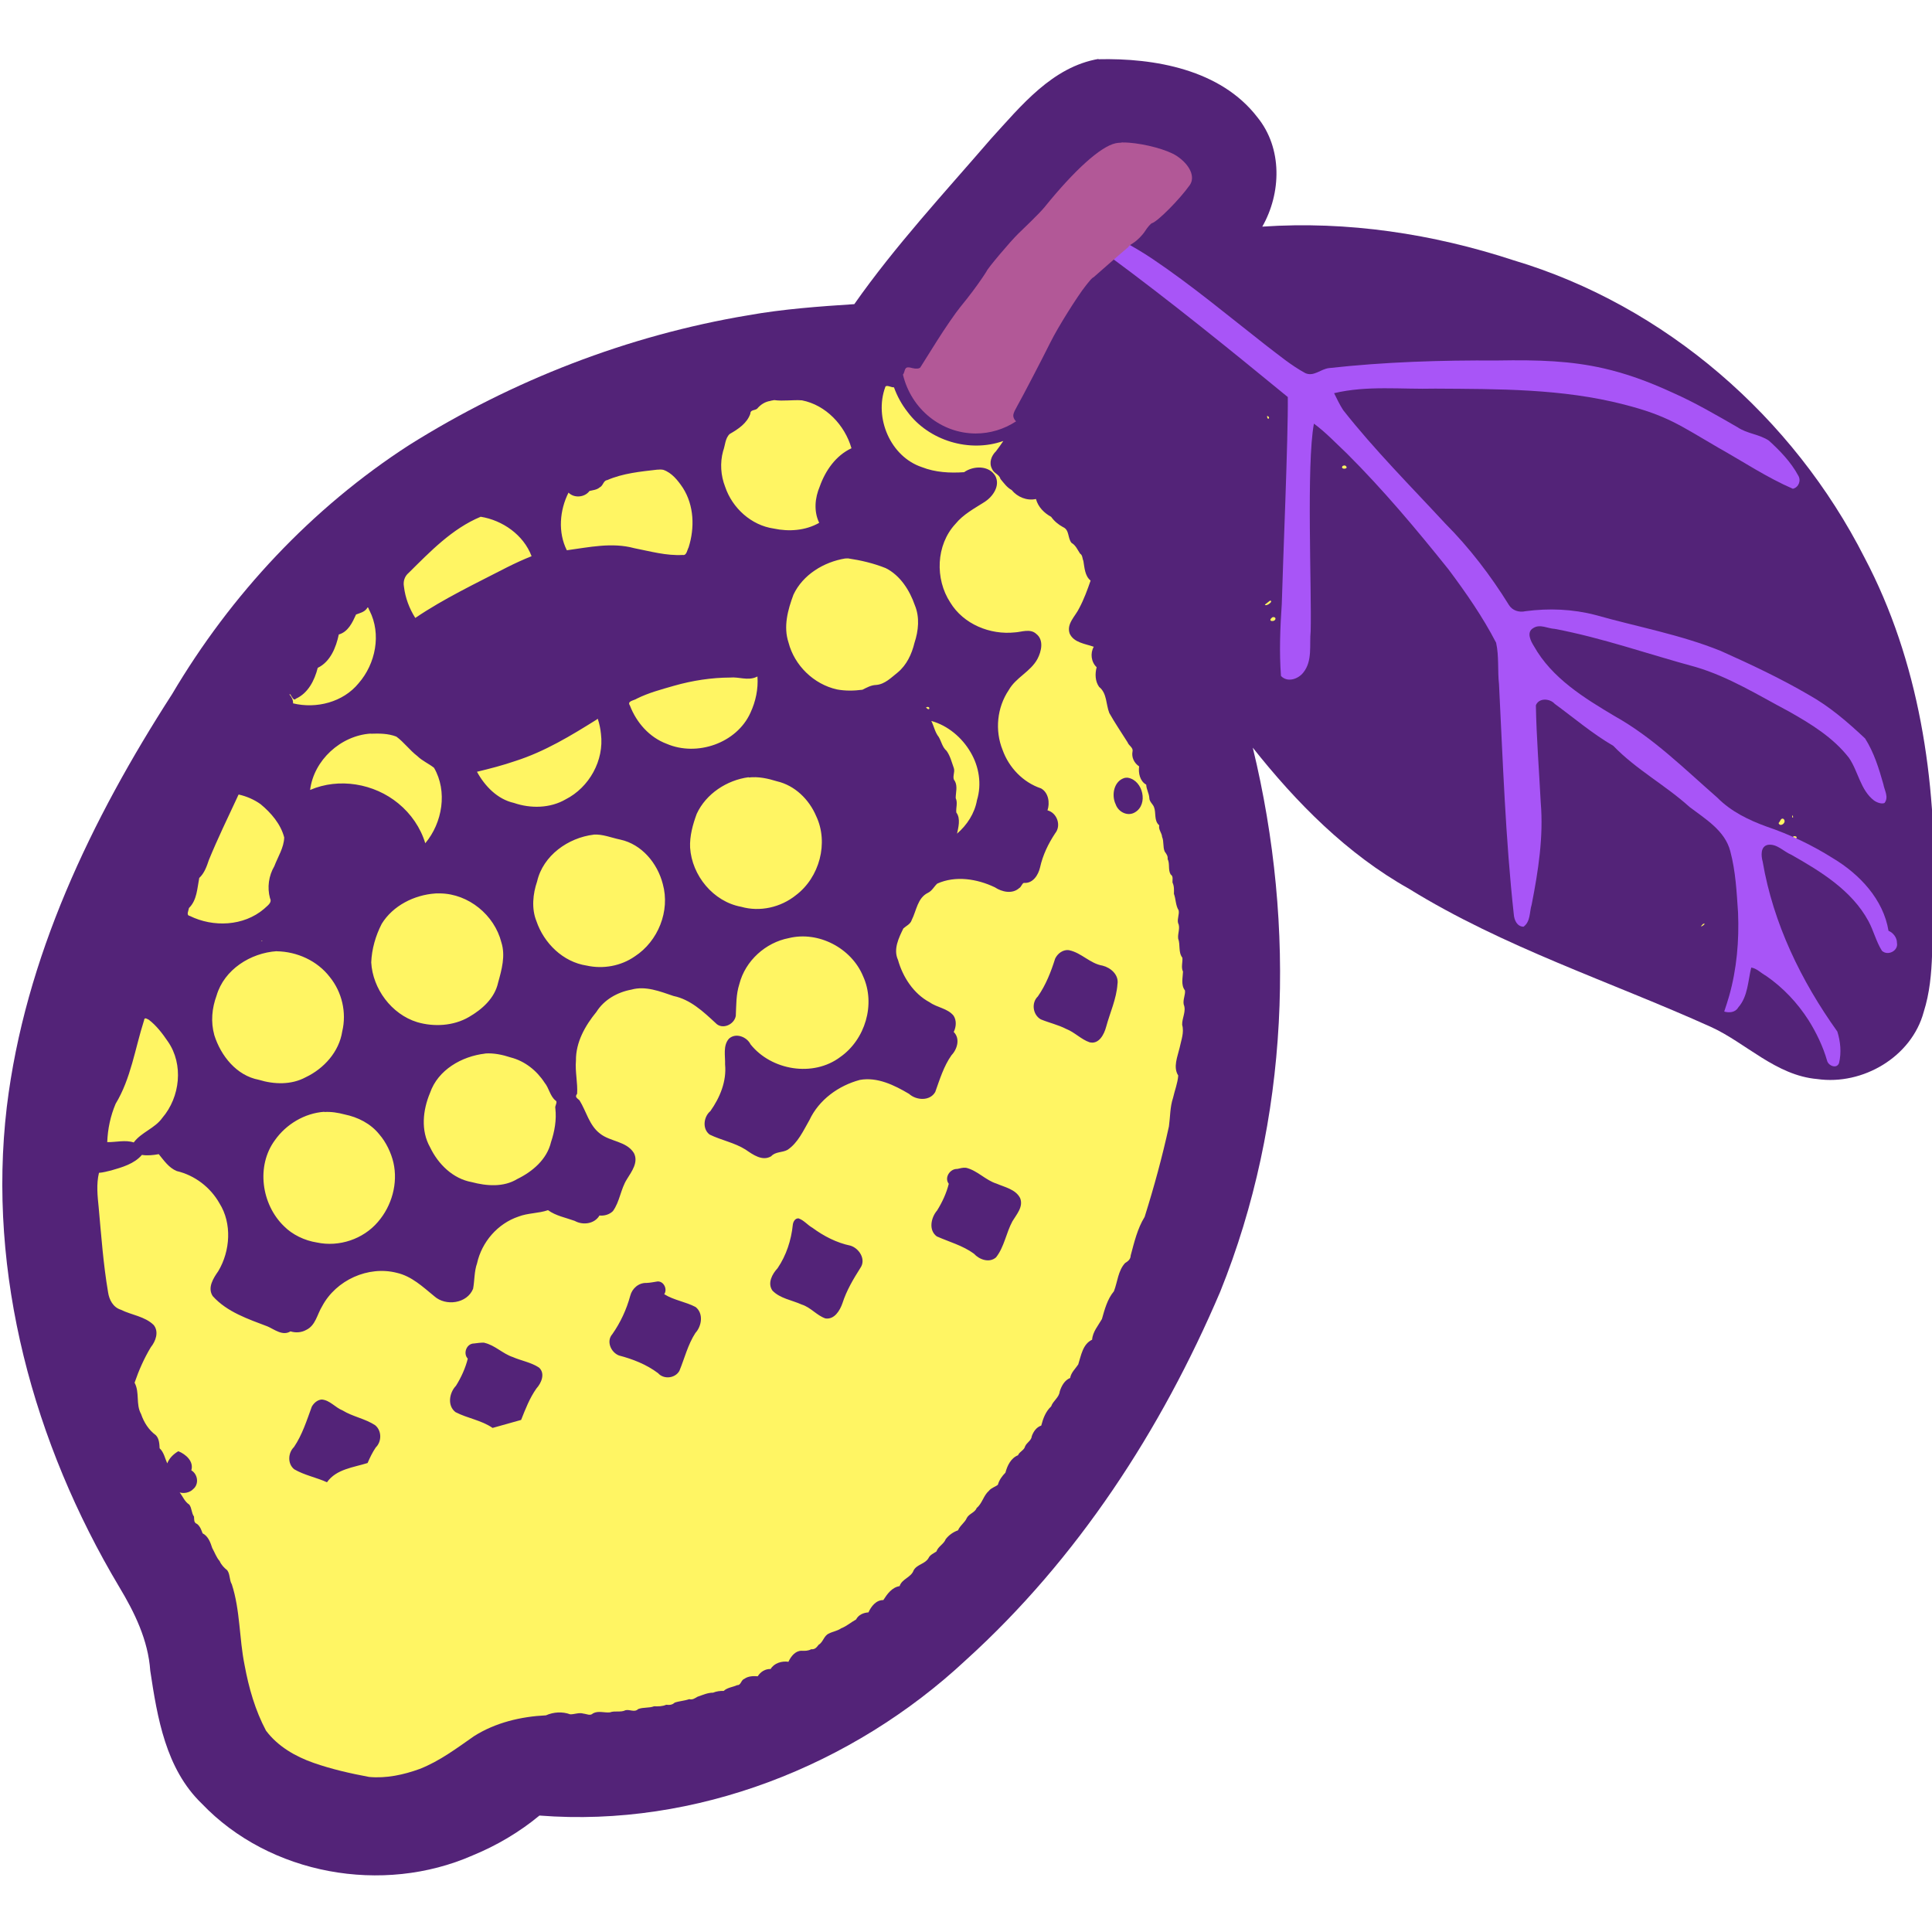
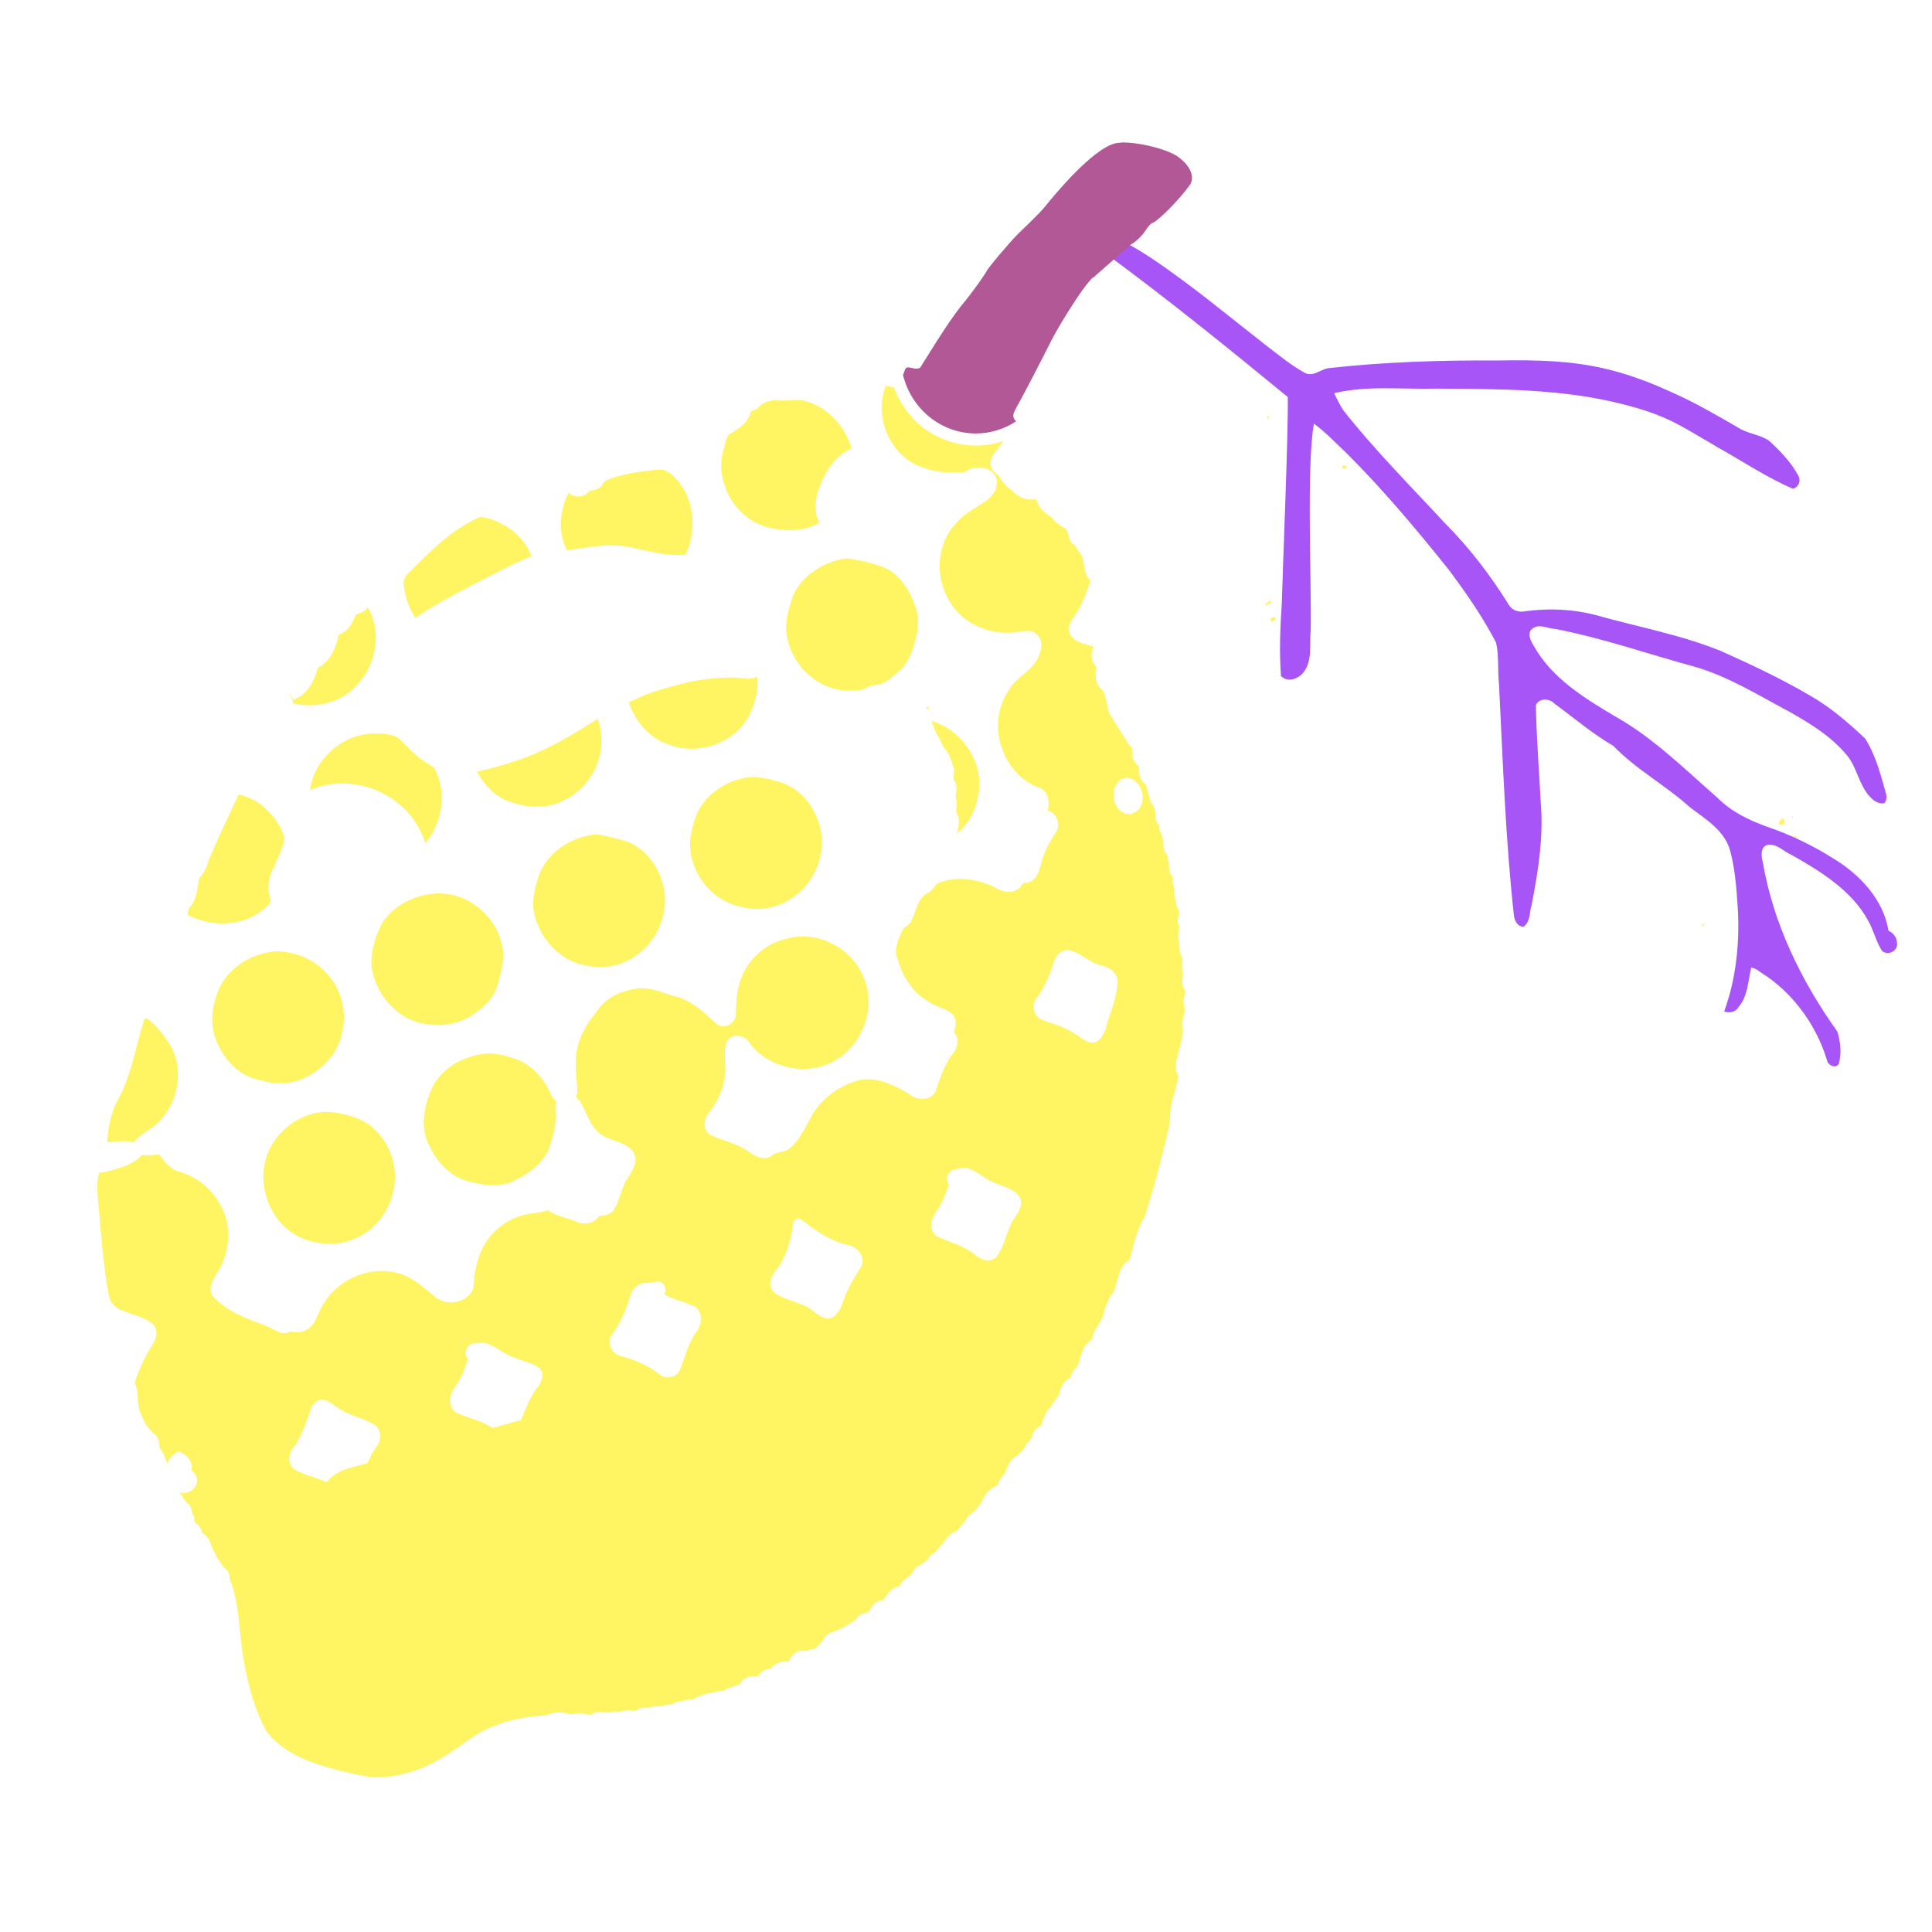
<svg xmlns="http://www.w3.org/2000/svg" width="256mm" height="256mm" version="1.1" viewBox="0 0 256 256" xml:space="preserve">
  <g transform="translate(25.2 -95.9)">
    <g transform="translate(-6.6 15.2)">
-       <path d="m127 88.5c-6.17 1.05-10.3 6.22-14.3 10.6-6.19 7.18-12.7 14.2-18.1 21.9-4.65 0.303-9.42 0.646-14.1 1.48-15.9 2.67-31.2 8.6-44.9 17.2-12.9 8.34-23.6 19.8-31.4 33-10.7 16.6-19.5 34.9-21.9 54.7-2.61 22.1 3.56 44.6 14.9 63.6 2.04 3.39 3.83 7.05 4.11 11.1 0.936 6.21 2.05 13 6.82 17.6 9.02 9.46 24 12.1 35.9 6.87 3.19-1.31 6.19-3.08 8.85-5.28 20.7 1.62 41.5-6.6 56.5-20.6 14.8-13.4 25.9-30.5 33.7-48.8 9.16-22.7 10.1-48.3 4.32-72.1 5.79 7.31 12.5 14.1 20.7 18.7 12.5 7.73 26.7 12.3 40 18.3 4.61 2.09 8.61 6.44 14.1 6.91 6.02 0.861 12.5-2.94 14.1-8.89 1.59-4.99 0.931-10.3 1.34-15.4 0.399-15.3-1.95-31.1-9.18-44.8-9.44-18.6-26.4-33.4-46.5-39.4-10.7-3.51-22-5.23-33.3-4.46 2.53-4.44 2.69-10.4-0.654-14.5-4.85-6.31-13.6-7.86-21.1-7.68z" fill="#532378" />
      <path d="m98.7 132c-1.49 4.06 0.683 9.21 4.86 10.6 1.77 0.697 3.71 0.799 5.59 0.667 1.23-0.869 3.3-0.928 4.14 0.506 0.671 1.29-0.325 2.72-1.4 3.42-1.37 0.876-2.85 1.65-3.89 2.93-2.59 2.79-2.72 7.3-0.69 10.4 1.75 2.89 5.29 4.33 8.59 3.97 0.807-0.037 2.01-0.54 2.8 0.193 1.05 0.807 0.696 2.33 0.166 3.33-0.911 1.69-2.86 2.45-3.8 4.12-1.56 2.31-1.86 5.36-0.816 7.94 0.84 2.34 2.72 4.3 5.09 5.09 1.01 0.562 1.19 1.94 0.856 2.91 1.27 0.324 1.86 2.01 1.02 3.04-0.913 1.38-1.64 2.88-2 4.51-0.232 1.01-0.946 2.16-2.13 2.06-0.25 0.023-0.354 0.55-0.637 0.691-0.92 0.831-2.3 0.507-3.23-0.106-2.34-1.12-5.2-1.58-7.63-0.488-0.414 0.372-0.682 0.96-1.23 1.22-1.39 0.673-1.52 2.36-2.15 3.6-0.169 0.554-0.724 0.771-1.11 1.12-0.618 1.27-1.36 2.77-0.707 4.18 0.623 2.23 2.05 4.47 4.2 5.61 0.987 0.705 2.37 0.793 3.16 1.77 0.421 0.642 0.348 1.49 0.021 2.16 0.876 0.863 0.481 2.27-0.288 3.07-1.04 1.47-1.56 3.21-2.16 4.88-0.707 1.24-2.51 1.12-3.47 0.251-1.94-1.15-4.21-2.27-6.52-1.85-2.83 0.757-5.42 2.63-6.68 5.32-0.814 1.41-1.52 3.02-2.91 3.95-0.692 0.376-1.61 0.221-2.16 0.848-1.18 0.697-2.43-0.226-3.39-0.883-1.47-0.926-3.22-1.24-4.76-1.99-1.01-0.751-0.807-2.36 0.091-3.11 1.27-1.79 2.17-3.96 1.95-6.19 0.041-1.13-0.303-2.49 0.515-3.41 0.9-0.82 2.36-0.254 2.86 0.752 2.75 3.45 8.3 4.39 11.9 1.67 3.28-2.3 4.71-6.98 3.01-10.7-1.54-3.72-5.9-6.01-9.83-5.05-3.1 0.592-5.77 3.01-6.56 6.08-0.453 1.41-0.402 2.78-0.475 4.23-0.204 1.17-1.82 1.89-2.69 0.933-1.62-1.5-3.33-3.11-5.56-3.57-1.79-0.6-3.69-1.38-5.6-0.84-1.85 0.344-3.6 1.33-4.62 2.95-1.49 1.82-2.74 4.02-2.71 6.45-0.129 1.47 0.248 2.94 0.155 4.4-0.349 0.436-0.005 0.561 0.316 0.867 0.905 1.45 1.28 3.31 2.71 4.4 1.36 1.09 3.5 0.998 4.49 2.57 0.649 1.22-0.282 2.45-0.905 3.46-0.848 1.32-0.95 2.99-1.87 4.25-0.463 0.461-1.16 0.649-1.78 0.58-0.651 1.12-2.2 1.32-3.28 0.713-1.19-0.432-2.49-0.662-3.54-1.42-1.26 0.437-2.66 0.362-3.92 0.853-2.75 0.927-4.86 3.37-5.48 6.19-0.384 1.08-0.32 2.26-0.524 3.37-0.79 1.97-3.63 2.35-5.14 0.992-1.52-1.24-2.99-2.65-4.96-3.1-3.8-0.977-8.06 0.964-9.9 4.42-0.665 1.07-0.865 2.55-2.11 3.14-0.632 0.359-1.41 0.409-2.09 0.193-1.03 0.648-2.11-0.244-3.03-0.65-2.58-0.984-5.38-1.91-7.27-4.02-0.733-1.12 0.086-2.38 0.736-3.31 1.6-2.68 1.83-6.33 0.16-8.98-1.2-2.13-3.28-3.72-5.66-4.28-1.05-0.426-1.7-1.4-2.39-2.24-0.726 0.137-1.55 0.216-2.23 0.098-1.01 1.19-2.62 1.64-4.07 2.06-0.537 0.121-1.07 0.283-1.62 0.316-0.368 1.51-0.191 3.08-0.035 4.62 0.341 3.75 0.608 7.48 1.24 11.2 0.145 0.997 0.665 2 1.69 2.32 1.43 0.712 3.19 0.877 4.36 2.03 0.718 0.903 0.259 2.14-0.386 2.94-0.891 1.48-1.58 3.04-2.15 4.7 0.702 1.31 0.134 2.85 0.859 4.15 0.375 1.11 1.02 2.12 1.96 2.81 0.444 0.462 0.47 1.16 0.498 1.73 0.573 0.521 0.724 1.39 1.01 2 0.273-0.701 0.834-1.24 1.47-1.61 0.988 0.395 2.08 1.35 1.72 2.53 0.867 0.519 1.05 1.83 0.245 2.49-0.447 0.474-1.24 0.618-1.79 0.44 0.426 0.544 0.668 1.23 1.27 1.61 0.36 0.47 0.28 1.11 0.631 1.59 0.041 0.411-0.056 0.801 0.408 0.977 0.395 0.304 0.575 0.812 0.729 1.24 0.754 0.384 1.04 1.22 1.28 1.95 0.33 0.584 0.534 1.22 0.98 1.73 0.223 0.504 0.595 0.889 1.01 1.22 0.397 0.552 0.257 1.28 0.605 1.86 1.12 3.46 0.968 7.15 1.69 10.7 0.56 3.04 1.41 6 2.84 8.69 1.56 2.08 3.88 3.42 6.31 4.27 2.39 0.835 4.83 1.39 7.34 1.86 2.28 0.218 4.59-0.284 6.72-1.06 2.63-1.03 4.9-2.74 7.19-4.34 2.84-1.8 6.21-2.6 9.53-2.76 1.02-0.448 2.17-0.519 3.22-0.136 0.585 0.01 1.16-0.274 1.76-0.091 0.452 0.044 0.889 0.334 1.26-0.035 0.702-0.381 1.52-0.055 2.24-0.131 0.673-0.256 1.42 0.041 2.07-0.287 0.575-0.132 1.2 0.334 1.67-0.152 0.683-0.263 1.43-0.11 2.11-0.367 0.555 0.017 1.09 0.025 1.61-0.203 0.443 0.048 0.783 0.029 1.12-0.281 0.627-0.217 1.3-0.238 1.92-0.459 0.464 0.113 0.729-0.108 1.11-0.323 0.683-0.228 1.33-0.539 2.06-0.537 0.45-0.191 0.953-0.249 1.41-0.233 0.471-0.456 1.22-0.501 1.79-0.77 0.501 0.043 0.492-0.678 0.936-0.824 0.511-0.374 1.19-0.396 1.78-0.346 0.375-0.6 0.994-0.985 1.71-0.964 0.45-0.776 1.48-1.09 2.36-0.956 0.32-0.714 0.909-1.45 1.71-1.46 0.487 0.018 0.868 0.03 1.31-0.205 0.495 0.049 0.707-0.24 0.98-0.59 0.615-0.355 0.676-1.19 1.36-1.49 0.534-0.276 1.12-0.334 1.62-0.691 0.728-0.272 1.3-0.8 1.98-1.17 0.315-0.615 0.967-0.9 1.64-0.939 0.36-0.795 1.02-1.65 1.97-1.63 0.519-0.807 1.14-1.69 2.16-1.85 0.297-0.967 1.53-1.14 1.86-2.1 0.45-0.799 1.5-0.825 1.96-1.6 0.205-0.462 0.71-0.643 1.06-0.896 0.231-0.68 0.98-0.97 1.23-1.63 0.414-0.538 0.992-0.945 1.63-1.17 0.264-0.65 0.904-1.01 1.17-1.65 0.322-0.575 1.07-0.698 1.31-1.32 0.741-0.608 0.883-1.63 1.61-2.26 0.3-0.397 0.86-0.531 1.19-0.806 0.17-0.623 0.567-1.17 1-1.6 0.245-0.939 0.732-1.94 1.67-2.31 0.206-0.508 0.811-0.646 0.941-1.19 0.236-0.518 0.834-0.752 0.886-1.35 0.216-0.595 0.62-1.19 1.25-1.39 0.237-0.934 0.596-1.89 1.31-2.54 0.256-0.755 1.05-1.16 1.14-1.98 0.228-0.727 0.642-1.49 1.38-1.79 0.122-0.724 0.699-1.23 1.07-1.79 0.373-1.15 0.587-2.7 1.84-3.28 0.075-1.06 0.818-1.88 1.3-2.74 0.366-1.29 0.718-2.64 1.59-3.68 0.483-1.24 0.544-2.73 1.48-3.74 0.386-0.237 0.727-0.489 0.739-0.993 0.471-1.75 0.886-3.56 1.85-5.12 1.24-3.94 2.33-7.93 3.22-12 0.176-1.26 0.135-2.55 0.546-3.78 0.219-0.979 0.615-1.96 0.686-2.95-0.714-1.12-0.085-2.51 0.184-3.68 0.205-1.01 0.626-2.01 0.337-3.04-0.031-0.914 0.578-1.81 0.206-2.7-0.132-0.629 0.247-1.31 0.165-1.86-0.562-0.724-0.281-1.7-0.26-2.49-0.285-0.583-0.021-1.26-0.082-1.84-0.572-0.742-0.245-1.72-0.559-2.54-0.083-0.708 0.319-1.41-0.016-2.08-0.128-0.557 0.201-1.16 0.076-1.67-0.409-0.656-0.358-1.48-0.621-2.18 0.013-0.521 0.042-1.02-0.191-1.5-0.025-0.396 0.143-0.806-0.245-1.07-0.371-0.631-0.076-1.4-0.399-2.04 0.052-0.411-0.164-0.674-0.383-0.986-0.274-0.624-0.083-1.33-0.351-1.95-0.032-0.543-0.506-0.944-0.379-1.53-0.73-0.622-0.381-1.65-0.697-2.43-0.137-0.373-0.614-0.703-0.615-1.2-0.04-0.613-0.386-1.13-0.412-1.76-0.839-0.466-1.06-1.54-0.938-2.42-0.657-0.437-1.03-1.2-0.876-1.98 0.119-0.517-0.503-0.76-0.655-1.21-0.813-1.29-1.68-2.56-2.42-3.88-0.458-1.15-0.292-2.62-1.35-3.46-0.537-0.75-0.557-1.74-0.328-2.61-0.727-0.673-0.875-1.86-0.381-2.71-1.11-0.396-2.64-0.534-3.19-1.74-0.466-1.31 0.769-2.32 1.27-3.39 0.618-1.16 1.07-2.4 1.5-3.64-0.777-0.626-0.802-1.73-0.959-2.61-0.153-0.345-0.092-0.75-0.44-0.969-0.339-0.509-0.572-1.1-1.12-1.41-0.544-0.627-0.256-1.72-1.14-2.1-0.618-0.336-1.17-0.793-1.57-1.36-0.932-0.503-1.73-1.31-2.01-2.36-1.2 0.262-2.46-0.255-3.22-1.19-0.639-0.344-1.04-0.937-1.49-1.47-0.156-0.623-0.886-0.737-1.11-1.33-0.443-0.798-0.095-1.75 0.523-2.34 0.334-0.446 0.667-0.894 0.971-1.36-4.47 1.59-9.86-0.025-12.7-3.86-0.767-0.978-1.37-2.08-1.79-3.25-0.352 0.031-0.878-0.321-1.12-0.116zm-15.2 1.82c-0.714 0.098-1.32 0.491-1.77 1.03-0.308 0.264-0.916 0.115-0.905 0.667-0.441 1.28-1.62 2.05-2.74 2.69-0.612 0.58-0.589 1.52-0.873 2.27-0.424 1.56-0.312 3.23 0.275 4.73 0.952 2.82 3.46 5.1 6.44 5.53 2.01 0.43 4.21 0.275 6.02-0.761-0.735-1.52-0.573-3.3 0.077-4.82 0.744-2.1 2.13-4.1 4.2-5.06-0.873-3.05-3.39-5.73-6.56-6.35-1.22-0.09-2.46 0.136-3.68-0.032-0.164 0.031-0.328 0.062-0.492 0.093zm65.8 1.98c-0.022 0.728 0.591 0.24 0 0zm10 6.65c-0.392 0.52 0.965 0.438 0.393-0.035-0.13-0.071-0.271-0.029-0.393 0.035zm-90.8 0.48c-2.25 0.259-4.56 0.48-6.65 1.39-0.508 0.052-0.53 0.764-0.998 0.967-0.372 0.329-0.927 0.366-1.34 0.467-0.628 0.861-2.03 0.99-2.78 0.219-1.18 2.34-1.42 5.26-0.225 7.64 2.95-0.399 5.99-1.08 8.94-0.275 2.12 0.414 4.24 1.02 6.42 0.896 0.511 0.108 0.585-0.655 0.78-1.01 0.817-2.58 0.728-5.54-0.756-7.87-0.651-0.974-1.46-2.01-2.6-2.4-0.261-0.051-0.527-0.051-0.791-0.019zm-23.4 6.24c-3.78 1.57-6.67 4.59-9.53 7.42-0.557 0.462-0.775 1.14-0.643 1.85 0.173 1.47 0.708 2.89 1.5 4.14 3.86-2.61 8.08-4.6 12.2-6.73 1.05-0.522 2.12-1.02 3.21-1.45-1.06-2.82-3.83-4.76-6.75-5.23zm48.3 5.53c-2.83 0.459-5.61 2.14-6.86 4.79-0.751 2.01-1.36 4.23-0.657 6.35 0.786 3.04 3.34 5.52 6.4 6.21 1.11 0.212 2.27 0.191 3.39 0.045 0.576-0.286 1.14-0.613 1.82-0.635 1.15-0.088 1.99-0.97 2.85-1.65 1.2-0.995 1.87-2.44 2.23-3.93 0.532-1.6 0.711-3.39 0.049-4.98-0.69-1.99-1.94-3.96-3.86-4.92-1.6-0.644-3.3-1.04-4.99-1.29-0.124 4e-3 -0.247 8e-3 -0.371 0.012zm55.6 6.12c0.179 0.313 1.25-0.517 0.675-0.528-0.225 0.176-0.45 0.352-0.675 0.528zm-119 0.523c-0.334 0.468-0.953 0.603-1.42 0.781-0.488 1.07-1.05 2.3-2.29 2.65-0.357 1.71-1.12 3.62-2.79 4.42-0.417 1.65-1.27 3.36-2.9 4.09-0.384 0.464-0.688-0.838-0.845-0.555 0.294 0.313 0.497 0.735 0.477 1.17 3.09 0.75 6.64-0.152 8.69-2.67 2.25-2.58 3.03-6.5 1.45-9.61-0.114-0.131-0.183-0.706-0.365-0.275zm120 1.15c-0.824 0.606 0.502 0.677 0.402 0.117-0.083-0.149-0.252-0.172-0.402-0.117zm-68.4 7.92c-1.13 0.506-2.31-0.047-3.44 0.065-2.49 8e-3 -5.01 0.396-7.45 1.09-1.67 0.484-3.36 0.923-4.92 1.7-0.37 0.266-1.35 0.306-0.923 0.919 0.86 2.25 2.58 4.22 4.87 5.07 4.01 1.73 9.28-0.076 11.1-4.11 0.697-1.5 1.05-3.16 0.93-4.81l-0.09 0.043zm22.5 4.02c0.549 0.663 0.637-0.3 0 0zm-43.6 1.59c-3.42 2.14-6.9 4.26-10.8 5.51-1.67 0.574-3.38 1.02-5.1 1.43 1.05 1.91 2.71 3.64 4.9 4.13 2.22 0.763 4.81 0.712 6.85-0.474 3.13-1.59 5.12-5.17 4.68-8.67-0.069-0.684-0.205-1.36-0.426-2.01l-0.086 0.05zm44.3 0.199c0.358 0.701 0.481 1.5 0.987 2.13 0.36 0.623 0.482 1.36 1.04 1.84 0.488 0.678 0.68 1.51 0.96 2.28 0.201 0.582-0.295 1.24 0.137 1.72 0.389 0.706 0.11 1.54 0.111 2.26 0.292 0.608 0.011 1.3 0.082 1.91 0.615 0.813 0.246 2.06 0.096 2.8 1.33-1.15 2.33-2.68 2.64-4.43 0.648-2.12 0.28-4.45-0.838-6.34-1.13-1.96-3.04-3.57-5.21-4.16zm91.7 1.57c-0.74 0.269 0.695 0.677 0.395 0.066-0.089-0.136-0.266-0.082-0.395-0.066zm-166 0.113c-3.95 0.266-7.52 3.52-8.01 7.47 3.83-1.66 8.5-0.859 11.7 1.79 1.66 1.36 2.94 3.21 3.56 5.27 2.28-2.72 2.97-6.88 1.16-10-0.708-0.56-1.56-0.913-2.22-1.56-1-0.764-1.76-1.83-2.77-2.57-1.08-0.424-2.26-0.425-3.41-0.384zm50.1 5.78c-2.88 0.379-5.65 2.19-6.88 4.85-0.526 1.42-0.947 2.95-0.878 4.48 0.24 3.7 3.07 7.16 6.77 7.84 2.49 0.708 5.24 0.075 7.24-1.53 3.14-2.36 4.38-6.95 2.69-10.5-0.937-2.2-2.82-4.05-5.19-4.6-1.2-0.373-2.48-0.654-3.74-0.504zm50.3 0.08c1.96 0.377 2.67 3.51 0.908 4.56-0.962 0.606-2.22-0.017-2.57-1.04-0.604-1.23-0.244-3.14 1.23-3.52 0.142 3e-3 0.291-0.041 0.43 0zm-118 2.46c-1.3 2.79-2.65 5.57-3.82 8.42-0.286 0.856-0.6 1.76-1.28 2.39-0.27 1.37-0.295 2.94-1.36 3.98-0.051 0.345-0.407 0.963 0.109 1.05 3.1 1.53 7.13 1.37 9.83-0.928 0.381-0.387 1.13-0.8 0.797-1.42-0.389-1.43-0.172-2.97 0.574-4.24 0.472-1.25 1.27-2.45 1.31-3.81-0.461-1.78-1.74-3.26-3.13-4.41-0.867-0.619-1.87-1.05-2.91-1.28-0.042 0.083-0.085 0.165-0.127 0.248zm206 2.48c-0.132 0.496 0.264 0.411 0 0zm-1.83 1.05c0.198 0.634 1.17-0.099 0.648-0.551-0.36-0.172-0.433 0.373-0.648 0.551zm-157 1.54c-3.39 0.41-6.71 2.76-7.5 6.2-0.559 1.62-0.765 3.59-0.094 5.25 0.992 2.93 3.53 5.43 6.66 5.9 2.2 0.487 4.55 0.054 6.38-1.22 3.08-2 4.7-6.01 3.71-9.58-0.698-2.75-2.79-5.29-5.66-5.9-1.16-0.24-2.31-0.734-3.51-0.658zm159 0.215c-0.609 0.436 0.215 0.709 0.407 0.141-0.062-0.152-0.266-0.178-0.407-0.141zm-180 7.58c-2.78 0.193-5.61 1.61-7.09 4.02-0.813 1.58-1.32 3.34-1.39 5.11 0.186 3.47 2.67 6.87 6.09 7.92 2.2 0.646 4.79 0.52 6.85-0.679 1.75-1.01 3.42-2.49 3.87-4.55 0.48-1.73 0.999-3.57 0.432-5.35-0.916-3.61-4.34-6.42-8.09-6.48-0.223-0.014-0.446 5e-3 -0.669 6e-3zm168 4.03c-0.863 0.845 0.75-0.216 0 0zm-191 2.25c-0.244 0.16 0.347-0.036 0 0zm107 1.24c1.63 0.338 2.77 1.77 4.42 2.04 1.1 0.273 2.19 1.23 1.98 2.46-0.138 1.96-0.991 3.77-1.5 5.65-0.266 0.995-0.947 2.35-2.19 2.05-1.13-0.387-1.98-1.33-3.1-1.77-1.09-0.557-2.23-0.801-3.37-1.27-1.06-0.602-1.28-2.19-0.387-3.04 1.06-1.52 1.74-3.26 2.29-5.01 0.324-0.685 1.06-1.23 1.84-1.12zm-105 0.127c-3.47 0.228-6.96 2.43-7.97 5.87-0.62 1.69-0.794 3.48-0.301 5.26 0.869 2.74 2.94 5.35 5.89 5.91 2.03 0.621 4.31 0.694 6.22-0.338 2.42-1.15 4.43-3.38 4.84-6.08 0.599-2.5-0.037-5.21-1.65-7.2-1.66-2.16-4.34-3.37-7.04-3.41zm-17.6 9.22c-1.18 3.69-1.72 7.65-3.75 11-0.681 1.61-1.05 3.34-1.11 5.08 1.16 0.024 2.39-0.327 3.51 0.043 1.01-1.36 2.8-1.86 3.79-3.26 2.37-2.76 2.83-7.09 0.746-10.1-0.721-1.06-1.52-2.12-2.54-2.9-0.331-0.145-0.592-0.393-0.639 0.156zm45.2 4.35c-3.08 0.355-6.24 2.15-7.29 5.21-0.955 2.27-1.25 4.99 0.012 7.21 1.07 2.23 3.02 4.16 5.52 4.61 1.95 0.516 4.2 0.704 6.03-0.412 2.02-0.987 3.93-2.6 4.47-4.89 0.479-1.43 0.745-2.94 0.577-4.45-0.114-0.356 0.357-0.87 0.034-1.05-0.746-0.588-0.862-1.65-1.46-2.37-1.04-1.61-2.62-2.87-4.49-3.35-1.09-0.358-2.25-0.605-3.4-0.522zm-21.3 7.71c-2.63 0.183-5.07 1.67-6.54 3.76-2.51 3.4-1.8 8.5 1.2 11.4 1.1 1.12 2.74 1.91 4.36 2.16 2.93 0.627 6.13-0.436 8.08-2.72 1.84-2.12 2.69-5.11 2.06-7.87-0.296-1.27-0.963-2.7-1.88-3.75-1.14-1.42-2.83-2.27-4.59-2.63-0.875-0.233-1.78-0.378-2.69-0.322zm85 7.41c1.53 0.35 2.6 1.65 4.08 2.11 1.1 0.477 2.53 0.755 3.12 1.91 0.467 1.15-0.47 2.16-1.02 3.08-0.833 1.54-1.08 3.4-2.17 4.78-0.893 0.78-2.22 0.295-2.93-0.488-1.49-1.09-3.28-1.56-4.92-2.29-1.13-0.829-0.758-2.51 0.037-3.43 0.684-1.09 1.25-2.32 1.55-3.54-0.632-0.815 0.166-2.01 1.13-1.97 0.366-0.078 0.74-0.195 1.12-0.151zm-22.1 6.74c0.671 0.24 1.15 0.869 1.78 1.22 1.51 1.11 3.21 1.99 5.05 2.37 1.16 0.367 2.08 1.83 1.31 2.94-0.962 1.52-1.83 2.98-2.38 4.68-0.336 0.976-1.07 2.2-2.26 2.02-1.16-0.404-1.95-1.47-3.14-1.84-1.29-0.587-2.87-0.797-3.88-1.85-0.688-0.984-0.027-2.2 0.682-2.96 1.16-1.71 1.81-3.71 2.02-5.76 0.045-0.423 0.338-0.927 0.826-0.836zm-18.7 8.33c0.806-0.01 1.29 1.05 0.844 1.69 1.28 0.804 2.84 0.999 4.16 1.7 1.07 0.857 0.814 2.52-0.031 3.44-1 1.54-1.43 3.35-2.12 5.02-0.565 0.999-2.07 1.16-2.83 0.3-1.53-1.15-3.34-1.86-5.18-2.34-1.07-0.42-1.71-1.89-0.873-2.83 1.08-1.54 1.88-3.27 2.37-5.08 0.25-0.976 1.12-1.74 2.15-1.7 0.511-0.02 1.01-0.131 1.51-0.205zm-23 8.13c1.4 0.303 2.42 1.44 3.78 1.89 1.1 0.484 2.44 0.701 3.48 1.4 0.848 0.783 0.302 2.05-0.349 2.76-0.898 1.27-1.46 2.73-2.03 4.17-1.26 0.352-2.52 0.706-3.78 1.06-1.49-1.03-3.33-1.27-4.91-2.09-1.12-0.85-0.831-2.57 0.053-3.49 0.694-1.1 1.27-2.38 1.57-3.6-0.662-0.694-0.159-2.01 0.827-2.01 0.448-0.058 0.911-0.122 1.36-0.108zm-21.5 7.52c1.05 0.099 1.76 1.06 2.72 1.44 1.36 0.837 3.01 1.09 4.33 1.97 0.881 0.731 0.869 2.16 0.067 2.94-0.434 0.646-0.777 1.35-1.08 2.06-1.88 0.591-4.15 0.802-5.38 2.55-1.38-0.634-2.99-0.927-4.34-1.72-0.91-0.725-0.834-2.17-0.031-2.95 1.1-1.63 1.69-3.52 2.36-5.35 0.275-0.492 0.768-0.923 1.35-0.944z" fill="#fff563" />
      <path d="m130 113c-0.604 0.48-1.11 1.07-1.66 1.61 8.09 5.97 15.9 12.3 23.7 18.7 0.059 5.44-0.655 22-0.797 27.4-0.215 3.18-0.346 6.38-0.106 9.56 0.863 0.906 2.28 0.416 2.96-0.455 1.24-1.54 0.79-3.65 0.973-5.48 0.15-5.48-0.583-22.1 0.433-27.5 1.58 1.16 2.93 2.61 4.36 3.95 4.84 4.83 9.26 10.1 13.5 15.4 2.3 3.08 4.51 6.26 6.28 9.68 0.4 1.81 0.179 3.68 0.383 5.5 0.512 10.2 0.852 20.4 1.96 30.5 0.055 0.746 0.426 1.61 1.29 1.63 0.944-0.685 0.77-1.94 1.08-2.94 0.874-4.45 1.58-8.99 1.2-13.5-0.219-4.3-0.565-8.57-0.645-12.9 0.394-1.01 1.85-0.92 2.49-0.198 2.57 1.88 5.01 3.97 7.77 5.57 3.02 3.14 6.91 5.21 10.1 8.1 2.1 1.6 4.69 3.12 5.4 5.86 0.713 2.68 0.84 5.36 1.03 8.15 0.153 3.73-0.173 7.45-1.17 11-0.197 0.707-0.436 1.4-0.663 2.1 0.672 0.195 1.48 0.12 1.86-0.549 1.29-1.45 1.29-3.56 1.72-5.28 0.735 0.104 1.29 0.734 1.94 1.08 2.27 1.56 4.19 3.6 5.67 5.92 0.998 1.59 1.91 3.47 2.44 5.34 0.182 0.69 1.3 1.13 1.59 0.295 0.323-1.37 0.184-2.84-0.232-4.16-4.79-6.7-8.49-14.3-9.89-22.5-0.209-0.765-0.327-2.04 0.701-2.24 1.2-0.163 2.07 0.895 3.1 1.32 3.91 2.22 8 4.72 10.2 8.77 0.694 1.27 1.03 2.74 1.8 3.95 0.762 0.723 2.2 0.011 1.99-1.05 4e-3 -0.698-0.489-1.33-1.12-1.6-0.686-4.17-3.83-7.49-7.34-9.6-2.76-1.74-5.72-3.16-8.82-4.21-2.38-0.863-4.72-2-6.52-3.83-4.36-3.81-8.52-7.96-13.6-10.8-4.05-2.41-8.32-5.03-10.7-9.27-0.406-0.635-1.05-1.86-0.089-2.4 0.897-0.581 1.9 0.066 2.85 0.107 6.34 1.2 12.4 3.36 18.7 5.06 4.38 1.3 8.28 3.74 12.3 5.87 2.93 1.65 5.9 3.47 7.98 6.16 1.24 1.8 1.51 4.26 3.32 5.65 0.381 0.272 1.01 0.501 1.39 0.33 0.599-0.78-0.011-1.67-0.153-2.49-0.588-2.09-1.25-4.22-2.42-6.06-2.29-2.15-4.68-4.22-7.43-5.76-3.76-2.2-7.7-4.05-11.7-5.84-5.36-2.17-11.1-3.2-16.6-4.76-3.02-0.789-6.17-0.912-9.26-0.506-0.846 0.199-1.76-0.073-2.22-0.845-2.41-3.88-5.2-7.54-8.45-10.8-4.58-4.95-9.36-9.74-13.5-15-0.461-0.711-0.823-1.48-1.2-2.24 4.4-1.05 8.92-0.489 13.4-0.604 8.37 0.059 16.8-0.015 25 2.1 5.74 1.47 7.38 2.74 12.5 5.72 3.28 1.84 6.43 3.95 9.89 5.45 0.771-0.188 1.12-1.09 0.705-1.76-0.959-1.78-2.39-3.26-3.87-4.61-1.26-0.864-2.89-0.914-4.16-1.78-2.8-1.61-5.58-3.24-8.53-4.55-3.4-1.57-6.33-2.6-9.23-3.26-4.29-0.975-8.51-1.14-14.1-1.04-7.45-0.043-14.9 0.186-22.3 1.01-1.09 0.135-1.99 1.16-3.11 0.67-1.87-1.01-3.51-2.39-5.2-3.67-4.99-3.9-9.85-7.97-15.1-11.5-1.22-0.815-2.48-1.56-3.77-2.26-0.092 0.074-0.184 0.147-0.275 0.221z" fill="#a855f7" />
      <path d="m130 99.6c-0.299 9e-3 -0.566 0.037-0.787 0.086-1.98 0.437-5.41 3.52-9.42 8.48-0.28 0.346-1.07 1.17-1.75 1.83-0.684 0.662-1.46 1.42-1.73 1.68-1.03 1-4.09 4.63-4.18 4.96-0.223 0.355-0.449 0.707-0.691 1.05-0.634 0.928-1.59 2.23-2.8 3.7-0.622 0.759-2.02 2.79-3.11 4.52s-2.07 3.29-2.18 3.47c-0.115 0.18-0.598 0.223-1.07 0.095-0.728-0.195-0.896-0.121-1.05 0.468-0.05 0.188-0.108 0.31-0.186 0.4 1.09 4.57 5.07 7.79 9.64 7.8 1.9-5.6e-4 3.75-0.559 5.35-1.61-0.071-0.081-0.155-0.156-0.205-0.242-0.283-0.49-0.23-0.748 0.371-1.81 0.728-1.29 3.34-6.31 4.3-8.25v-1e-3c0.033-0.065 0.108-0.203 0.134-0.257 0.898-1.83 3.51-6.01 4.65-7.44 0.555-0.693 0.824-1.03 1.01-1.08 3.2e-4 -2e-3 7.7e-4 -3e-3 1e-3 -5e-3 0 0 3.81-3.35 4.53-3.94 0.011-8e-3 0.03-0.015 0.045-0.022 0.081-0.179 0.277-0.329 0.674-0.576 0.52-0.324 1.23-1.03 1.57-1.57 0.345-0.536 0.758-1.01 0.918-1.06 0.773-0.232 3.63-3.11 5.01-5.04 0.768-1.08 0.039-2.71-1.73-3.88-1.27-0.836-4.19-1.59-6.32-1.75-0.355-0.026-0.687-0.037-0.987-0.028z" fill="#b25897" />
    </g>
  </g>
</svg>